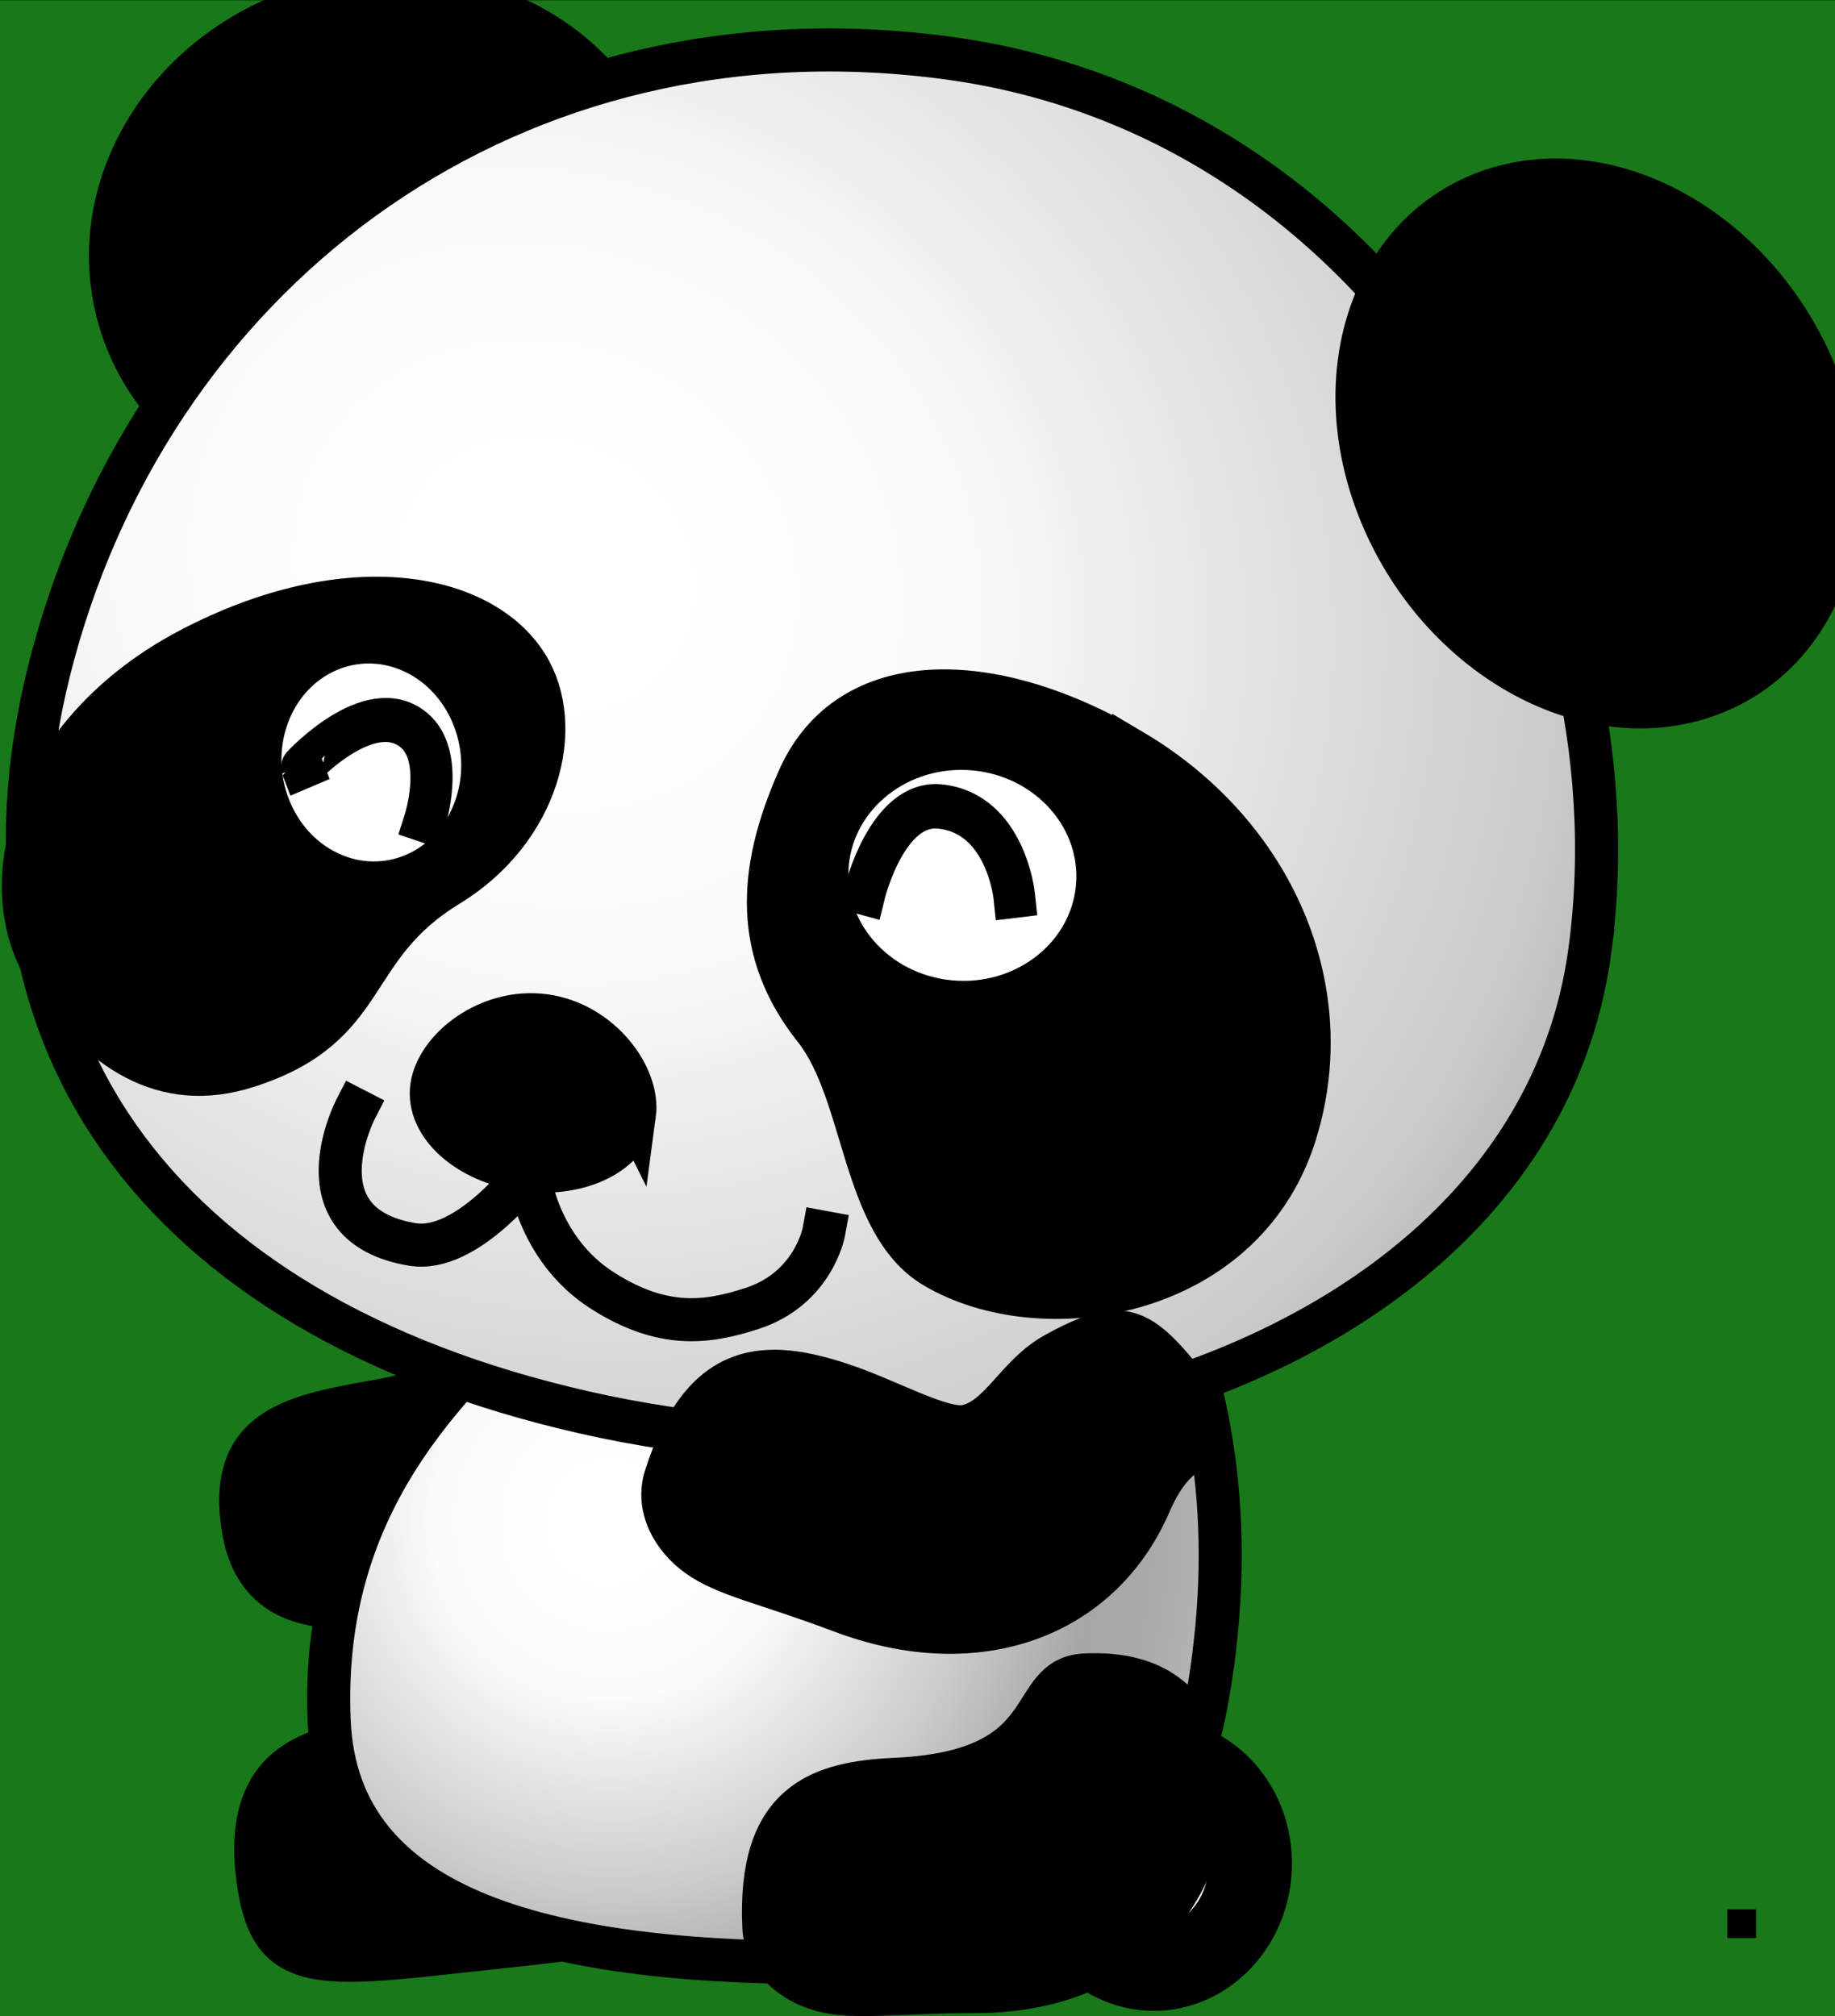
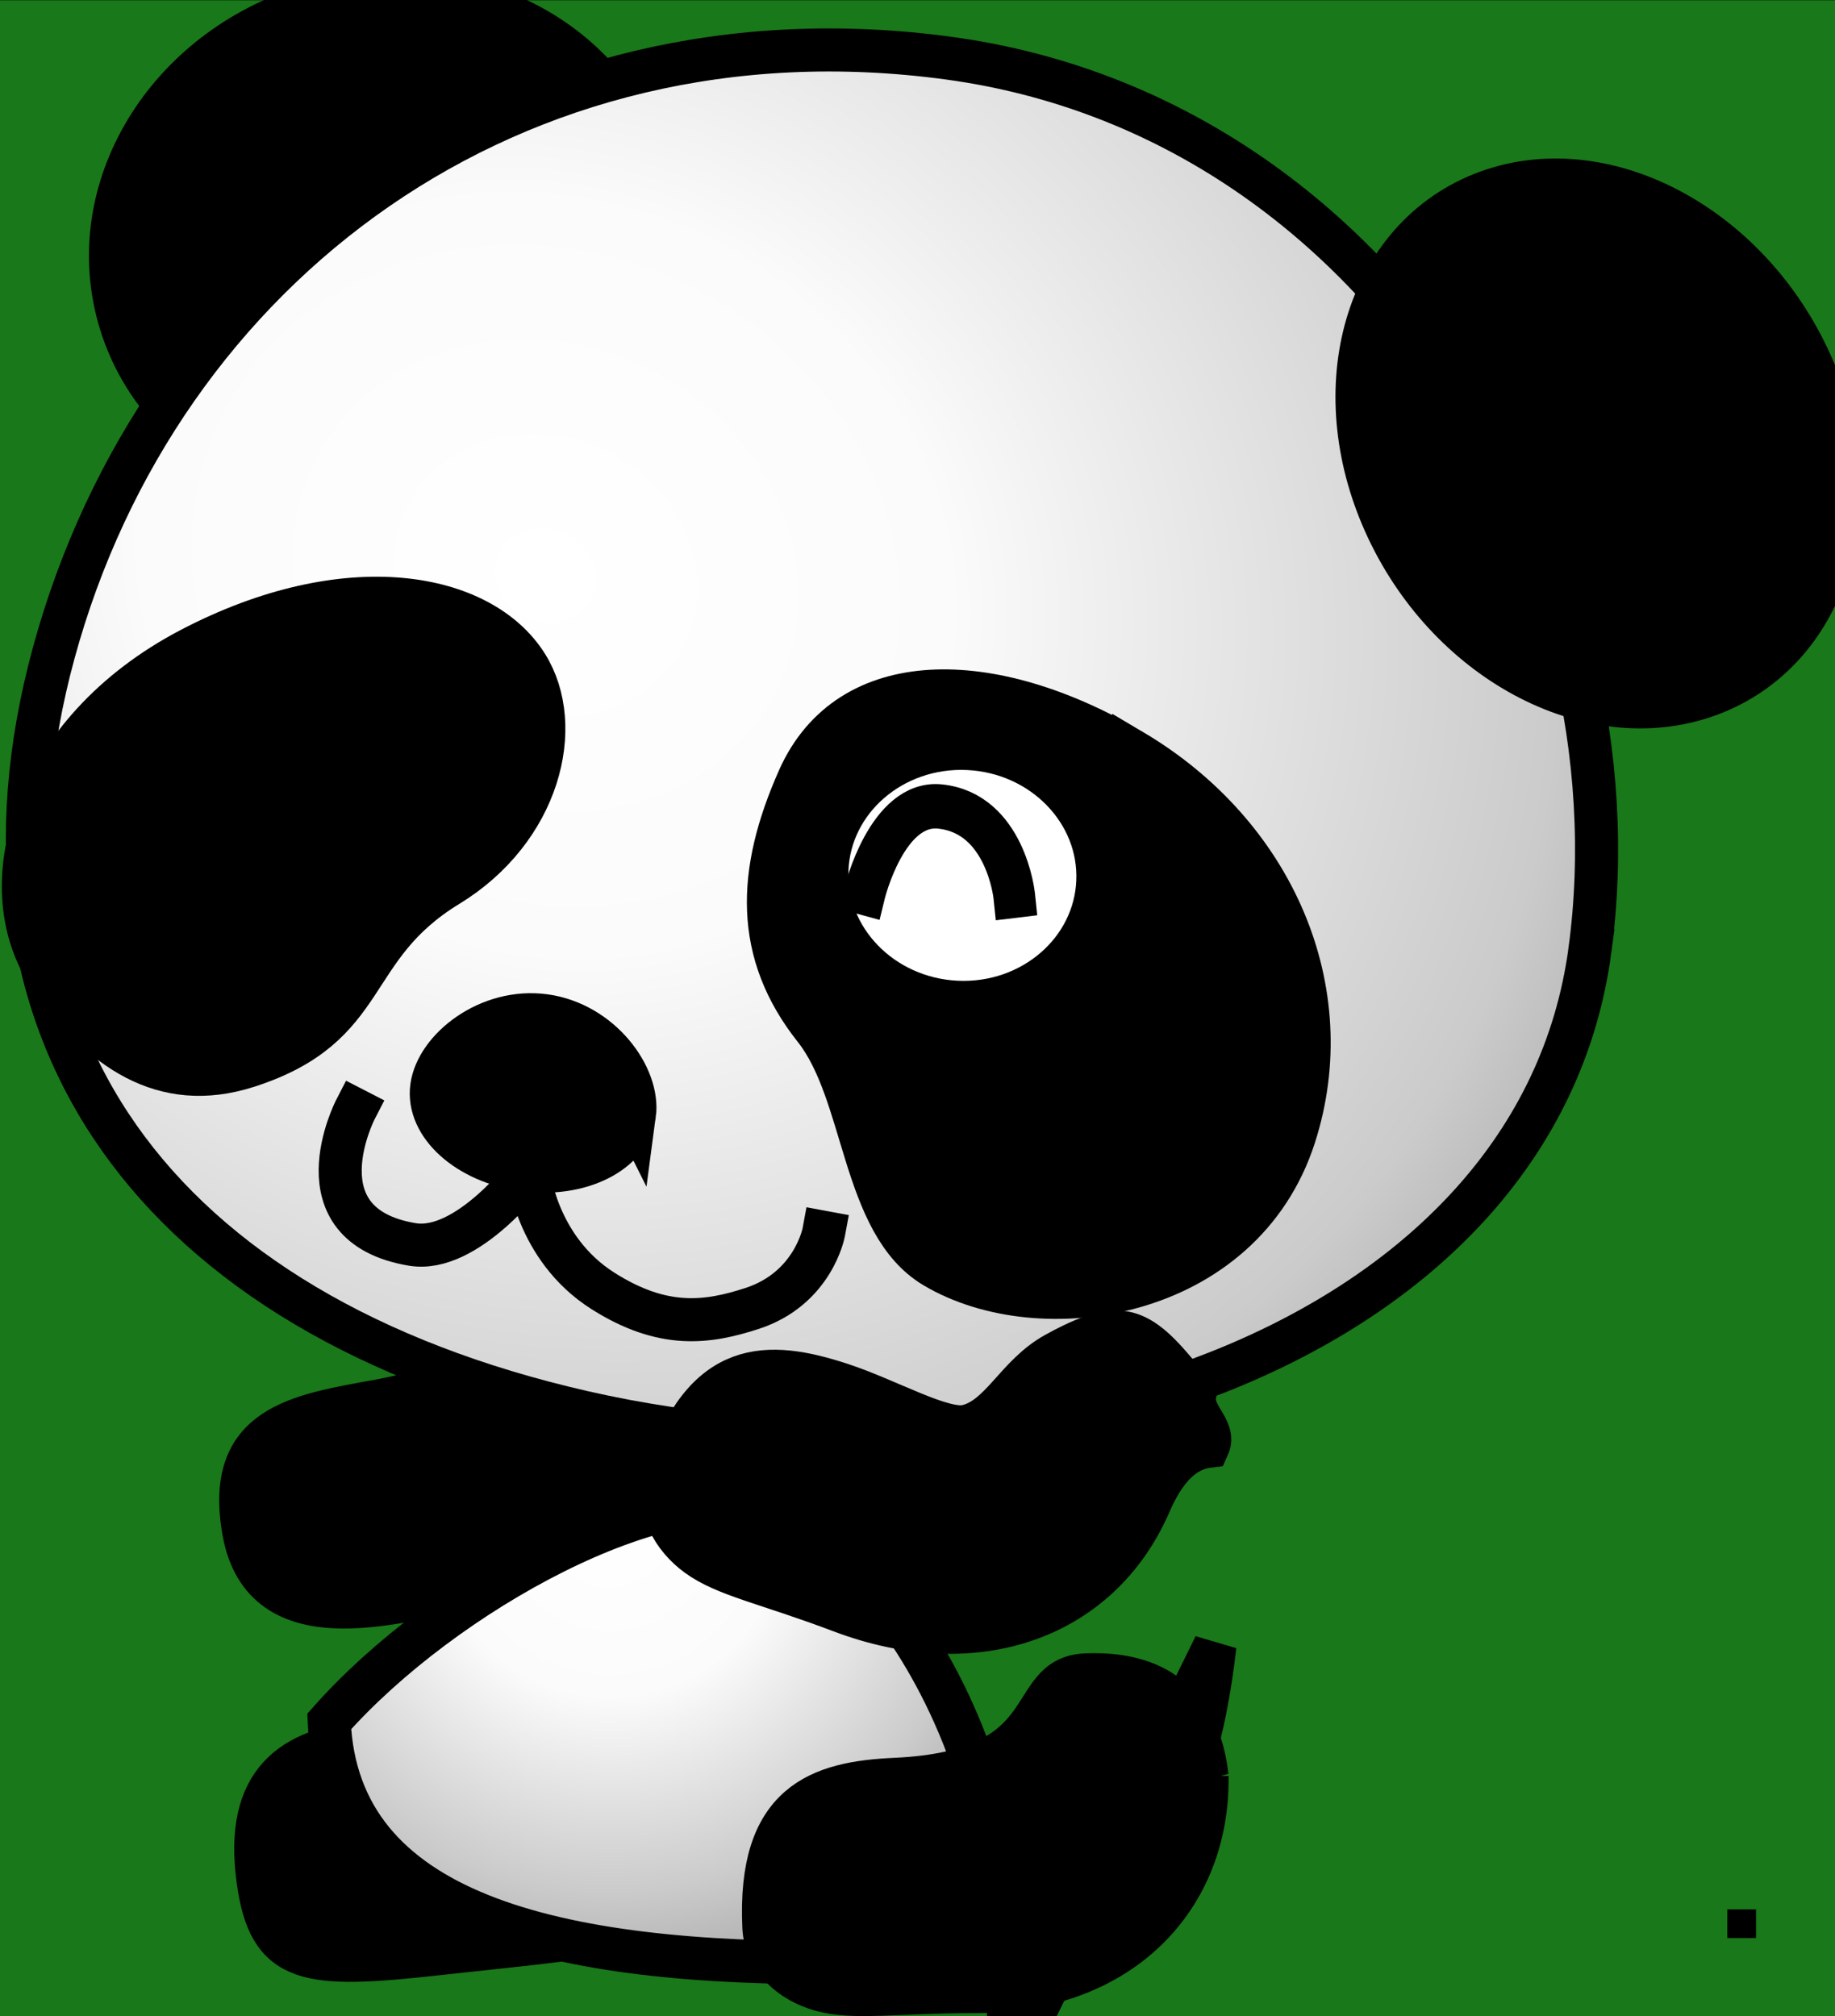
<svg xmlns="http://www.w3.org/2000/svg" xmlns:xlink="http://www.w3.org/1999/xlink" width="383.501" height="421.402">
  <rect width="100%" height="100%" fill="#333333" stroke="none" />
  <title>panda green background</title>
  <defs>
    <linearGradient id="linearGradient4074">
      <stop stop-color="#ffffff" offset="0" id="stop4076" />
      <stop stop-color="#fbfbfb" id="stop4084" offset="0.18" />
      <stop stop-color="#cbcbcb" offset="0.381" id="stop4088" />
      <stop stop-color="#a7a7a7" offset="0.5" id="stop4086" />
      <stop stop-color="#aaaaaa" id="stop4082" offset="0.571" />
      <stop stop-color="#ffffff" offset="1" id="stop4078" />
    </linearGradient>
    <linearGradient id="linearGradient4102">
      <stop stop-color="#ffffff" id="stop4104" offset="0" />
      <stop stop-color="#fbfbfb" offset="0.18" id="stop4106" />
      <stop stop-color="#cbcbcb" id="stop4108" offset="0.45" />
      <stop stop-color="#a7a7a7" id="stop4110" offset="0.545" />
      <stop stop-color="#aaaaaa" offset="0.661" id="stop4112" />
      <stop stop-color="#ffffff" id="stop4114" offset="1" />
    </linearGradient>
    <radialGradient r="97.161" fy="214.556" fx="71.72" cy="214.556" cx="71.72" gradientTransform="matrix(1.356, 1.595, -1.584, 1.347, 369.825, -85.274)" gradientUnits="userSpaceOnUse" id="radialGradient4633" xlink:href="#linearGradient4074" />
    <radialGradient r="167.976" fy="276.666" fx="121.24" cy="276.666" cx="121.24" gradientTransform="matrix(-1.112, 2.303, -2.567, -1.24, 959.069, 184.169)" gradientUnits="userSpaceOnUse" id="radialGradient4635" xlink:href="#linearGradient4102" />
  </defs>
  <g>
    <title>Layer 1</title>
    <rect id="svg_1" height="428" width="390" y="-2.402" x="-3.501" opacity="0.5" stroke-width="5" stroke="#000000" fill="#00bf00" />
    <g id="layer1">
      <g id="g4609">
        <path fill="#000000" stroke="#000000" stroke-width="9" stroke-linecap="square" stroke-miterlimit="4" d="m142.786,286.397c0.985,25.098 -17.329,41.763 -47.326,46.19c-12.652,1.867 -40.303,11.008 -44.504,-12.401c-3.97,-22.117 11.057,-24.262 28.38,-27.398c34.509,-6.247 24.365,-26.102 37.595,-26.947c7.743,-0.494 23.02,0.237 25.855,20.555z" id="path3133-6-4-6-2-7-8" />
-         <path fill="#ffffff" stroke="#000000" stroke-width="17.384" stroke-linecap="square" stroke-miterlimit="4" id="path3208-6-2" d="m261.275,390.941c-0.722,12.066 -10.229,21.311 -21.234,20.648c-11.006,-0.663 -19.343,-10.981 -18.621,-23.048c0.722,-12.066 10.229,-21.311 21.234,-20.648c11.006,0.663 19.343,10.981 18.621,23.048z" />
        <path fill="#000000" stroke="#000000" stroke-width="9" stroke-linecap="square" stroke-miterlimit="4" d="m142.518,385.422c0.417,19.137 -10.687,18.472 -50.61,22.915c-27.96,3.112 -35.594,2.36 -37.997,-15.47c-2.754,-20.435 7.054,-27.374 22.933,-28.809c41.398,-3.741 64.304,-11.08 65.673,21.364z" id="path3133-6-4-1-4" />
-         <path fill="url(#radialGradient4633)" stroke="#000000" stroke-width="9" stroke-linecap="square" stroke-miterlimit="4" d="m253.909,343.986c-5.336,46.32 -23.451,65.725 -77.433,66.236c-61.082,0.578 -105.905,-10.277 -107.676,-50.396c-2.195,-49.74 29.873,-73.586 44.101,-89.68c24.027,-27.18 70.606,-52.343 93.231,-44.566c17.247,5.928 55.891,47.98 47.778,118.406z" id="path3133-6-8-5" />
+         <path fill="url(#radialGradient4633)" stroke="#000000" stroke-width="9" stroke-linecap="square" stroke-miterlimit="4" d="m253.909,343.986c-5.336,46.32 -23.451,65.725 -77.433,66.236c-61.082,0.578 -105.905,-10.277 -107.676,-50.396c24.027,-27.18 70.606,-52.343 93.231,-44.566c17.247,5.928 55.891,47.98 47.778,118.406z" id="path3133-6-8-5" />
        <path fill="#000000" stroke="#000000" stroke-width="9" stroke-linecap="square" stroke-miterlimit="4" d="m252.263,371.271c0.376,25.115 -17.691,45.028 -48.432,45.021c-16.87,-0.004 -25.235,1.575 -32.175,-0.33c-6.031,-1.655 -11.698,-6.229 -12.015,-13.153c-1.189,-25.956 11.575,-30.179 27.508,-30.892c35.032,-1.569 26.519,-21.304 39.766,-21.825c7.753,-0.305 23.008,0.799 25.349,21.18z" id="path3133-6-4-6-9-5" />
        <g id="g4016">
          <path fill="#000000" stroke="#000000" stroke-width="20.998" stroke-linecap="square" stroke-miterlimit="4" d="m129.566,37.135c6.831,24.466 -9.78,50.464 -37.102,58.067c-27.322,7.603 -55.009,-6.067 -61.841,-30.533c-6.831,-24.466 9.78,-50.464 37.102,-58.067c27.322,-7.603 55.009,6.067 61.841,30.533z" id="path4104-4" />
          <path fill="url(#radialGradient4635)" stroke="#000000" stroke-width="9" stroke-linecap="square" stroke-miterlimit="4" id="path3133-8-5" d="m332.27,198.699c-10.949,81.197 -116.972,117.82 -210.423,96.472c-89.501,-20.446 -132.141,-79.571 -110.638,-158.617c22.017,-80.932 96.084,-136.746 187.047,-124.4c90.963,12.347 144.962,105.348 134.013,186.545z" />
          <path fill="#000000" stroke="#000000" stroke-width="19.632" stroke-linecap="square" stroke-miterlimit="4" d="m356.312,139.874c-21.592,8.686 -49.102,-5.395 -61.447,-31.452c-12.345,-26.057 -4.849,-54.221 16.743,-62.908c21.592,-8.686 49.102,5.395 61.447,31.452c12.345,26.057 4.849,54.221 -16.743,62.908z" id="path4106-8" />
          <path fill="#000000" stroke="#000000" stroke-width="9" stroke-linecap="square" stroke-miterlimit="4" id="path4134-2" d="m132.599,232.965c-1.074,7.964 -11.438,13.139 -23.133,11.552c-11.696,-1.587 -20.316,-9.339 -19.242,-17.303c1.074,-7.964 11.892,-16.509 23.588,-14.922c11.696,1.588 19.862,12.71 18.788,20.674z" />
          <path fill="none" stroke="#000000" stroke-width="9" stroke-linecap="square" stroke-miterlimit="4" id="path4137-4" d="m74.262,231.954c0,0 -12.402,24.091 11.895,28.161c11.502,1.936 24.284,-15.225 24.284,-15.225c0,0 1.494,16.029 15.596,24.959c12.582,7.968 21.795,6.686 31.132,3.652c12.801,-4.16 14.982,-15.913 14.982,-15.913" />
          <g stroke-width="19.704" stroke-linecap="square" stroke-miterlimit="4" transform="matrix(0.406, 0.191, -0.187, 0.426, 397.043, 339.167)" id="g3073-1-1">
            <path fill="#000000" stroke="#000000" stroke-width="19.704" stroke-linecap="square" stroke-miterlimit="4" d="m-911.899,-68.451c-51.719,63.679 -41.909,136.028 2.895,160.381c32.897,17.881 68.312,25.497 100.145,-2.562c46.051,-40.59 19.286,-66.313 51.617,-111.814c28.411,-39.985 20.026,-86.695 -7.537,-104.071c-32.957,-20.776 -95.402,-5.613 -147.121,58.066z" id="path4111-2-7" />
            <g stroke-width="19.704" stroke-linecap="square" stroke-miterlimit="4" id="g3110-3-1">
-               <path fill="#ffffff" stroke="#000000" stroke-width="19.704" stroke-linecap="square" stroke-miterlimit="4" id="path7046-3-1" d="m-760.398,-57.429c1.558,29.341 -20.852,53.154 -50.022,53.154c-29.17,0 -54.109,-23.813 -55.666,-53.154c-1.558,-29.341 20.852,-53.154 50.022,-53.154c29.17,0 54.108,23.813 55.666,53.154z" />
              <path fill="none" stroke="#000000" stroke-width="19.704" stroke-linecap="square" stroke-miterlimit="4" id="path8989-4-5" d="m-841.876,-42.378c-0.021,-0.02 15.062,-42.327 40.347,-36.442c18.695,4.352 22.019,34.62 22.019,34.62" />
            </g>
          </g>
          <g stroke-width="13.166" stroke-linecap="square" stroke-miterlimit="4" transform="matrix(0.659, -0.068, 0.062, 0.702, 706.628, 569.408)" id="g3193-2">
            <path fill="#000000" stroke="#000000" stroke-width="13.166" stroke-linecap="square" stroke-miterlimit="4" d="m-651.753,-650.486c42.228,29.076 58.906,77.018 40.319,118.235c-20.966,46.494 -85.327,49.521 -117.237,27.464c-21.744,-15.03 -16.61,-53.074 -31.083,-73.954c-16.681,-24.068 -13.705,-47.448 1.928,-73.704c18.8,-31.575 63.846,-27.117 106.073,1.959l0,0z" id="path4113-1-7" />
            <g stroke-width="13.166" stroke-linecap="square" stroke-miterlimit="4" id="g3114-1-6" transform="matrix(0.99, 0.139, -0.139, 0.99, -733.651, -477.412)">
              <path fill="#ffffff" stroke="#000000" stroke-width="13.166" stroke-linecap="square" stroke-miterlimit="4" id="path8987-3-1" d="m47.485,-143.84c0,20.891 -19.083,37.846 -42.597,37.846c-23.514,0 -42.597,-16.955 -42.597,-37.846c0,-20.891 19.083,-37.846 42.597,-37.846c23.514,0 42.597,16.955 42.597,37.846z" />
              <path fill="none" stroke="#000000" stroke-width="13.166" stroke-linecap="square" stroke-miterlimit="4" id="path9960-8-4" d="m-25.709,-137.339c0,0 5.831,-27.502 22.615,-26.594c20.8,1.125 24.611,25.412 24.611,25.412" />
            </g>
          </g>
        </g>
        <path fill="#000000" stroke="#000000" stroke-width="9" stroke-linecap="square" stroke-miterlimit="4" d="m240.019,314.82c-10.212,22.933 -35.471,32.816 -64.242,21.953c-15.789,-5.961 -24.172,-7.437 -30,-11.671c-5.064,-3.679 -8.764,-9.961 -6.632,-16.555c7.993,-24.715 21.422,-24.16 36.586,-19.201c9.849,3.221 21.338,9.946 26.369,8.749c7.149,-1.701 10.324,-10.619 18.509,-15.135c4.732,-2.61 10.286,-5.246 14.552,-4.357c6.061,1.262 10.41,8.81 14.574,12.669c-1.067,4.534 4.442,7.346 2.772,11.036c-7.452,0.903 -10.949,9.058 -12.488,12.512z" id="path3133-6-4-6-1-7-2" />
      </g>
    </g>
    <rect id="svg_2" height="1" width="1" y="401.598" x="363.499" stroke-width="5" stroke="#000000" fill="#00bf00" />
    <rect id="svg_4" height="3" width="3" y="43.598" x="-58.501" stroke-width="5" stroke="#000000" fill="#00bf00" />
  </g>
</svg>